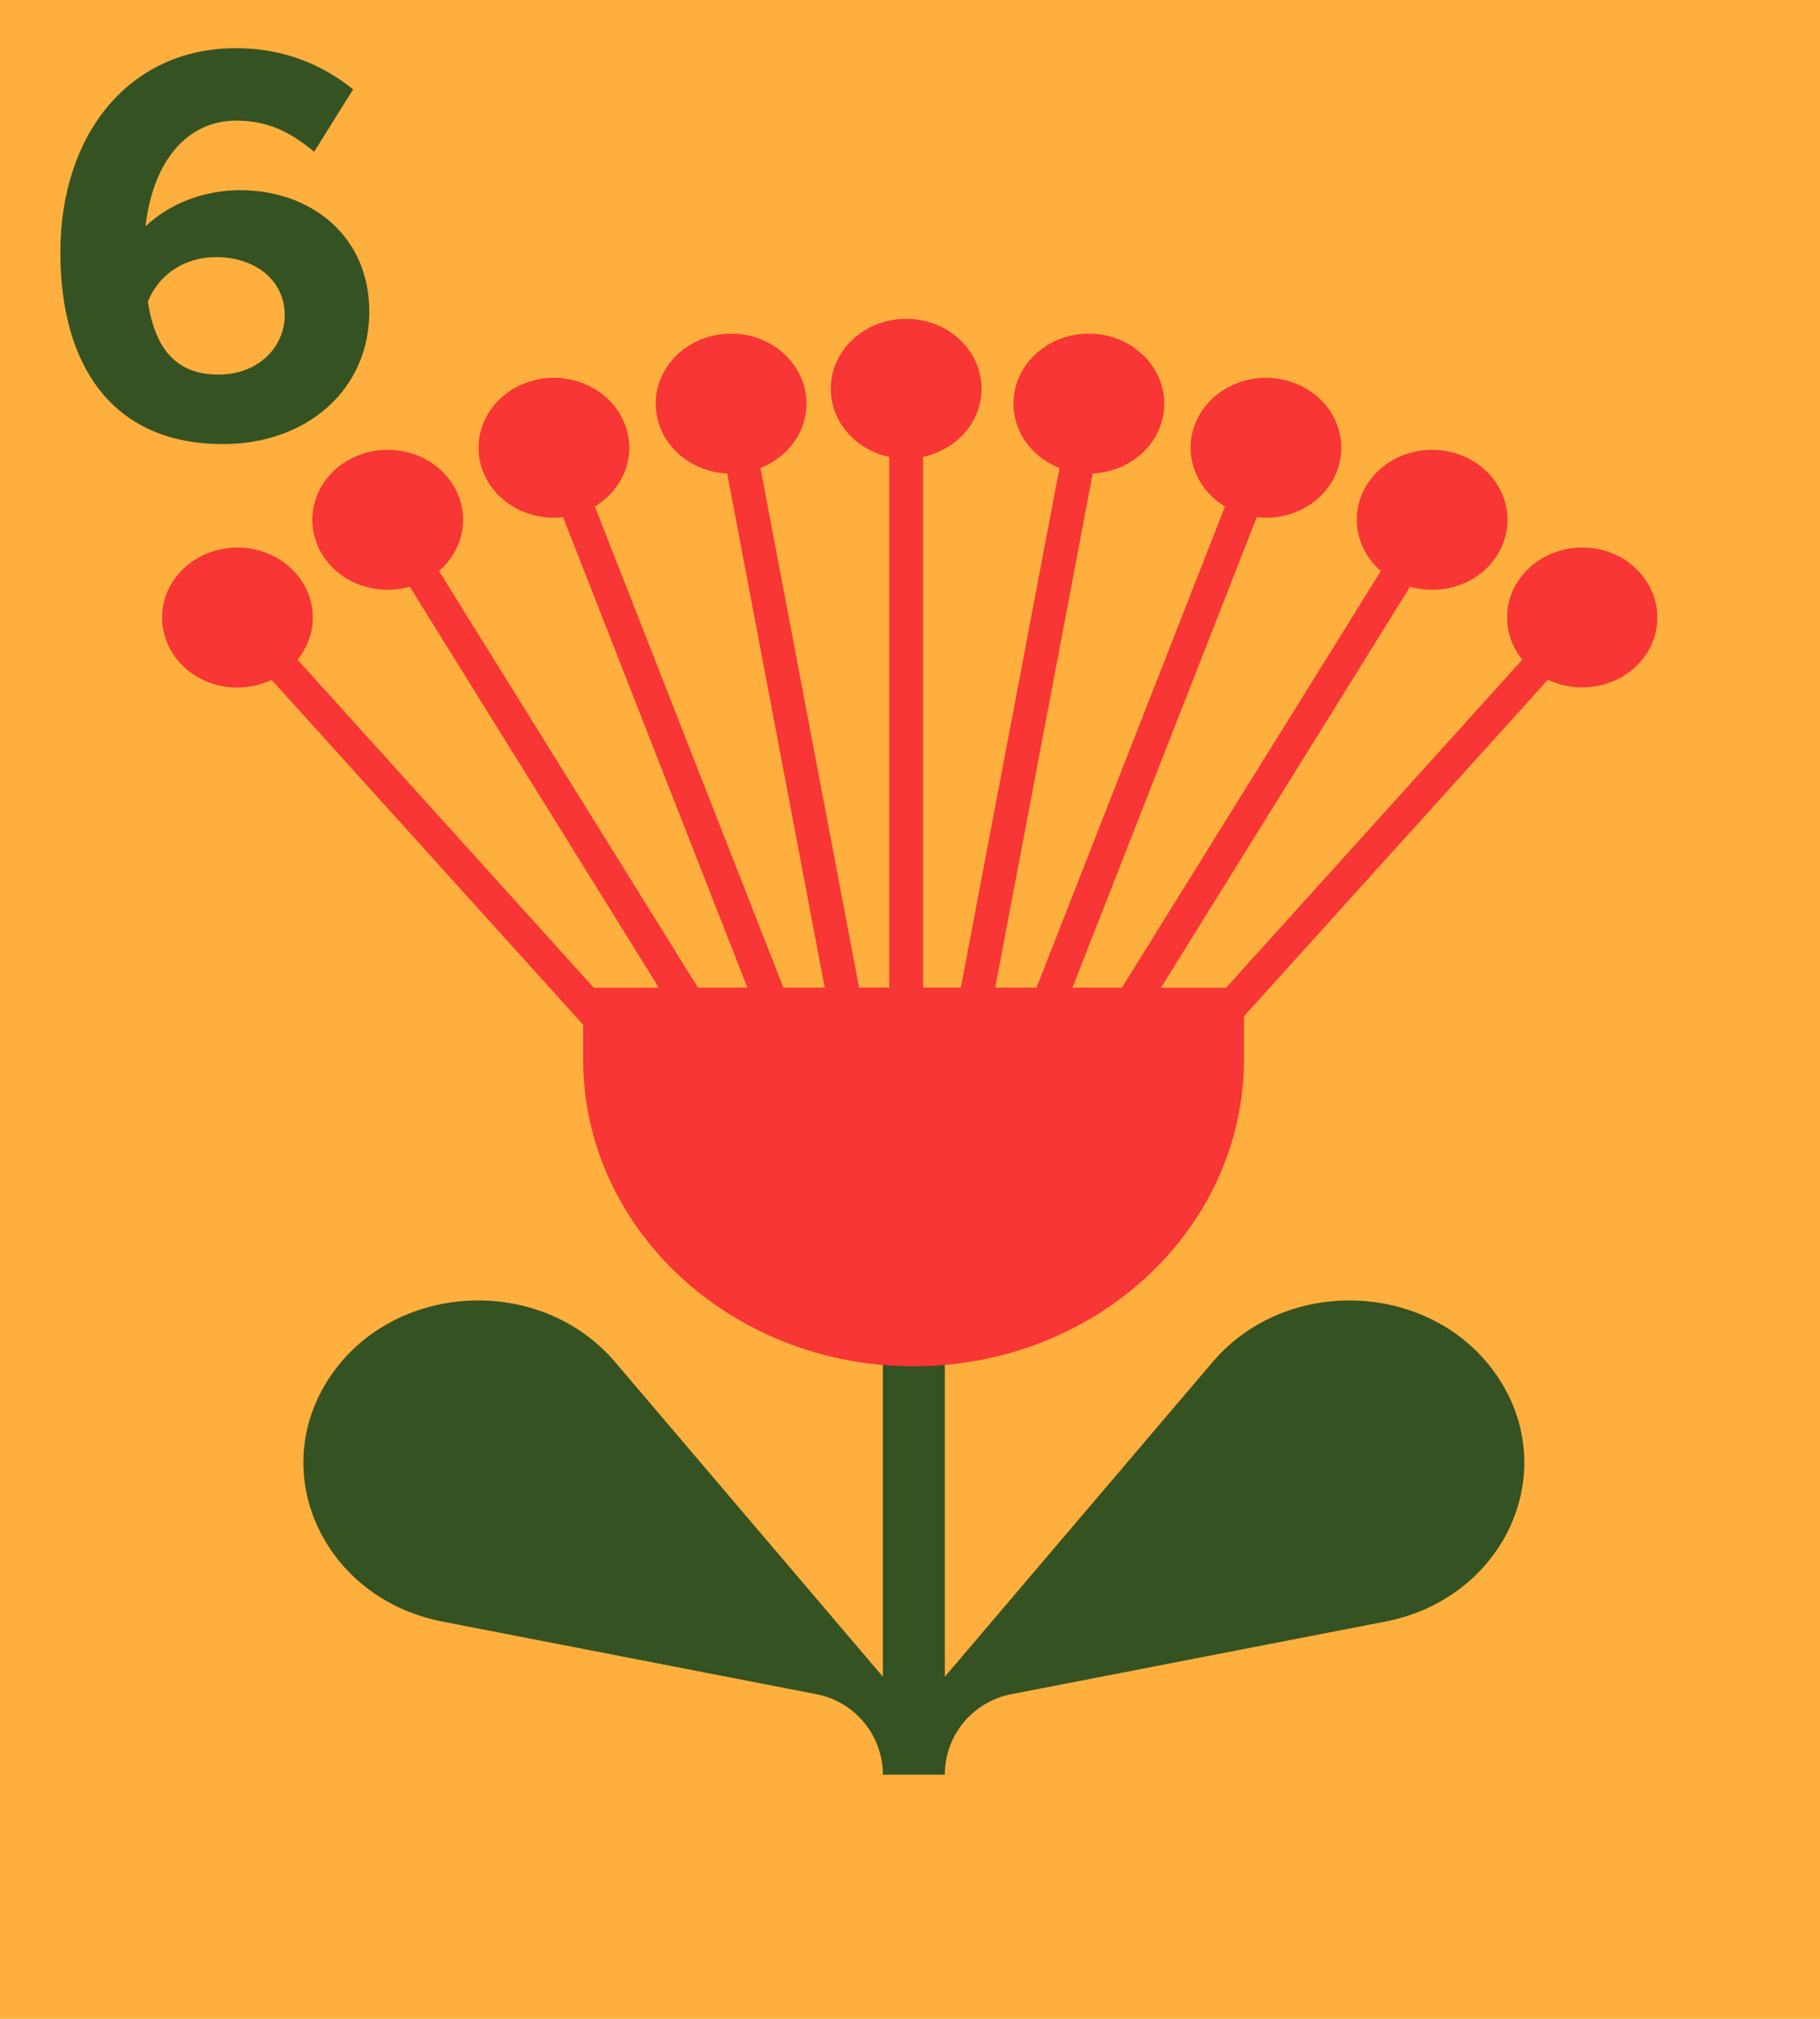
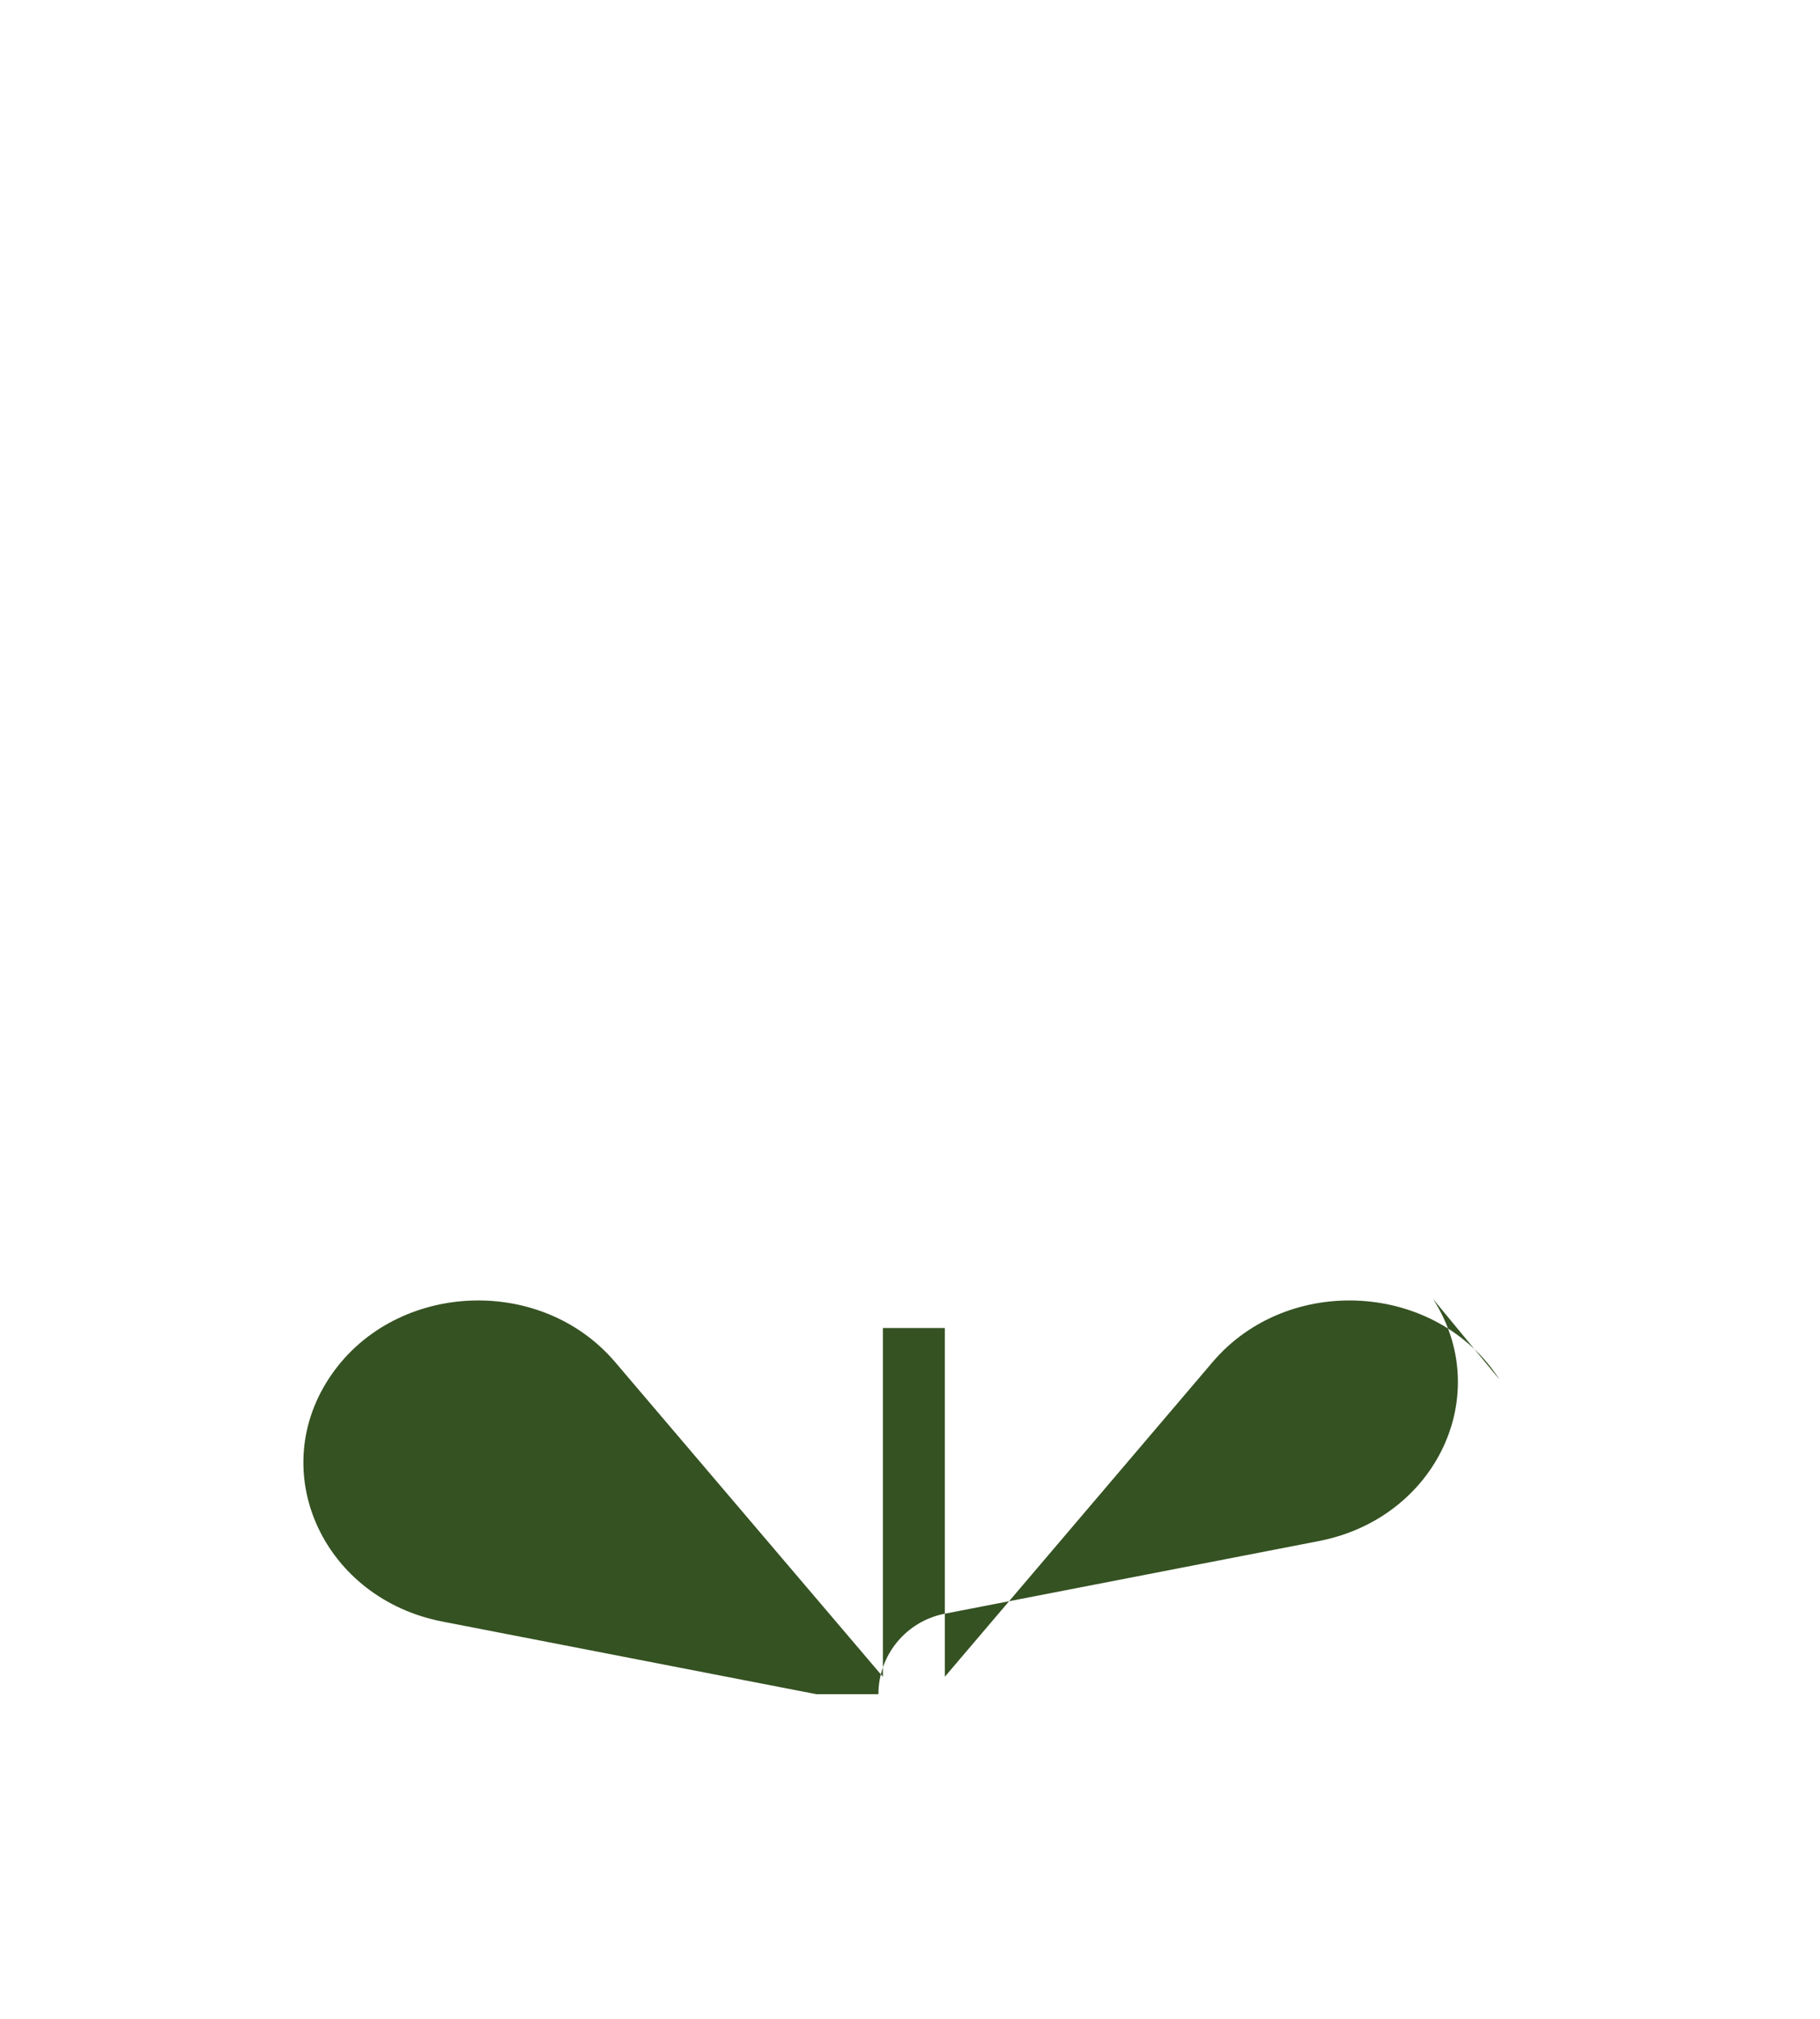
<svg xmlns="http://www.w3.org/2000/svg" id="_レイヤー_1" data-name="レイヤー_1" version="1.1" viewBox="0 0 231.58 256.76">
  <defs>
    <style>
      .st0 {
        fill: #355222;
      }

      .st1 {
        fill: #f73635;
      }

      .st2 {
        fill: #ffaf3d;
      }
    </style>
  </defs>
-   <rect class="st2" width="231.58" height="256.76" />
-   <path class="st0" d="M190.79,175.44c-7.98-12.4-26.85-13.54-36.5-2.21l-34.07,40.02v-44.35h-7.88v44.35l-34.07-40.02c-9.65-11.33-28.52-10.19-36.5,2.21-7.84,12.17-.42,27.89,14.52,30.79l47.6,9.24c4.9.95,8.45,5.25,8.45,10.24h7.88c0-5,3.54-9.29,8.45-10.24l47.6-9.24c14.95-2.9,22.36-18.62,14.52-30.79h0Z" />
-   <path class="st1" d="M207.51,71.72c-4.06-3.16-10.1-2.67-13.51,1.1-2.93,3.24-2.93,7.84-.3,11.08l-37.69,41.72h-8.29l31.7-51c4.18,1.19,8.83-.38,11.11-4.05,2.65-4.26,1.08-9.71-3.51-12.17-4.59-2.46-10.45-1-13.1,3.26-2.28,3.66-1.42,8.19,1.78,10.96l-32.95,52.99h-6.29l23.45-59.83c4.33.5,8.62-1.8,10.18-5.78,1.81-4.62-.75-9.73-5.73-11.41s-10.48.7-12.29,5.32c-1.56,3.97.14,8.3,3.8,10.5l-23.98,61.2h-5.26l12.41-65.39c4.36-.21,8.16-3.16,8.95-7.33.92-4.84-2.56-9.46-7.78-10.32-5.22-.85-10.19,2.38-11.11,7.22-.79,4.16,1.68,8.15,5.71,9.73l-12.55,66.08h-4.81V58.11c4.26-.91,7.44-4.43,7.44-8.66,0-4.92-4.29-8.9-9.59-8.9s-9.59,3.99-9.59,8.9c0,4.23,3.18,7.75,7.44,8.66v67.49h-3.84l-12.55-66.08c4.02-1.58,6.5-5.56,5.71-9.73-.92-4.84-5.89-8.08-11.11-7.22-5.22.85-8.7,5.47-7.78,10.32.79,4.16,4.58,7.12,8.95,7.33l12.41,65.39h-5.26l-23.99-61.2c3.67-2.21,5.36-6.53,3.8-10.5-1.81-4.62-7.31-7-12.29-5.32s-7.54,6.79-5.73,11.41c1.56,3.97,5.85,6.27,10.18,5.78l23.45,59.83h-6.29l-32.95-52.99c3.2-2.76,4.06-7.29,1.78-10.96-2.65-4.26-8.51-5.72-13.1-3.26-4.59,2.46-6.16,7.9-3.51,12.17,2.28,3.66,6.93,5.24,11.11,4.05l31.7,51h-8.29l-37.69-41.72c2.63-3.24,2.63-7.84-.3-11.08-3.4-3.77-9.45-4.26-13.51-1.1-4.06,3.16-4.59,8.78-1.18,12.55,2.93,3.24,7.8,4.04,11.69,2.19l39.64,43.87v4.38c0,21.56,18.82,39.05,42.04,39.05h0c23.22,0,42.04-17.48,42.04-39.05v-5.46l38.67-42.8c3.89,1.84,8.77,1.04,11.69-2.19,3.4-3.77,2.87-9.38-1.18-12.55h.05Z" />
-   <path class="st0" d="M46.99,39.63c0,9.99-8,16.85-18.63,16.85-14.23,0-20.68-10.19-20.68-24.36,0-15.15,8.85-25.99,22.31-25.99,6.09,0,10.98,2.05,14.94,5.24l-4.96,7.93c-2.97-2.48-5.87-3.96-9.91-3.96-6.3,0-10.62,5.24-11.54,13.45,3.04-2.9,7.43-4.6,12.04-4.6,8.99,0,16.43,5.81,16.43,15.44ZM36.23,40.13c0-4.67-3.97-7.43-8.71-7.43-4.04,0-7.3,2.19-8.71,5.66.92,5.95,3.54,9.28,8.99,9.28,5.17,0,8.43-3.61,8.43-7.51h0Z" />
+   <path class="st0" d="M190.79,175.44c-7.98-12.4-26.85-13.54-36.5-2.21l-34.07,40.02v-44.35h-7.88v44.35l-34.07-40.02c-9.65-11.33-28.52-10.19-36.5,2.21-7.84,12.17-.42,27.89,14.52,30.79l47.6,9.24h7.88c0-5,3.54-9.29,8.45-10.24l47.6-9.24c14.95-2.9,22.36-18.62,14.52-30.79h0Z" />
</svg>